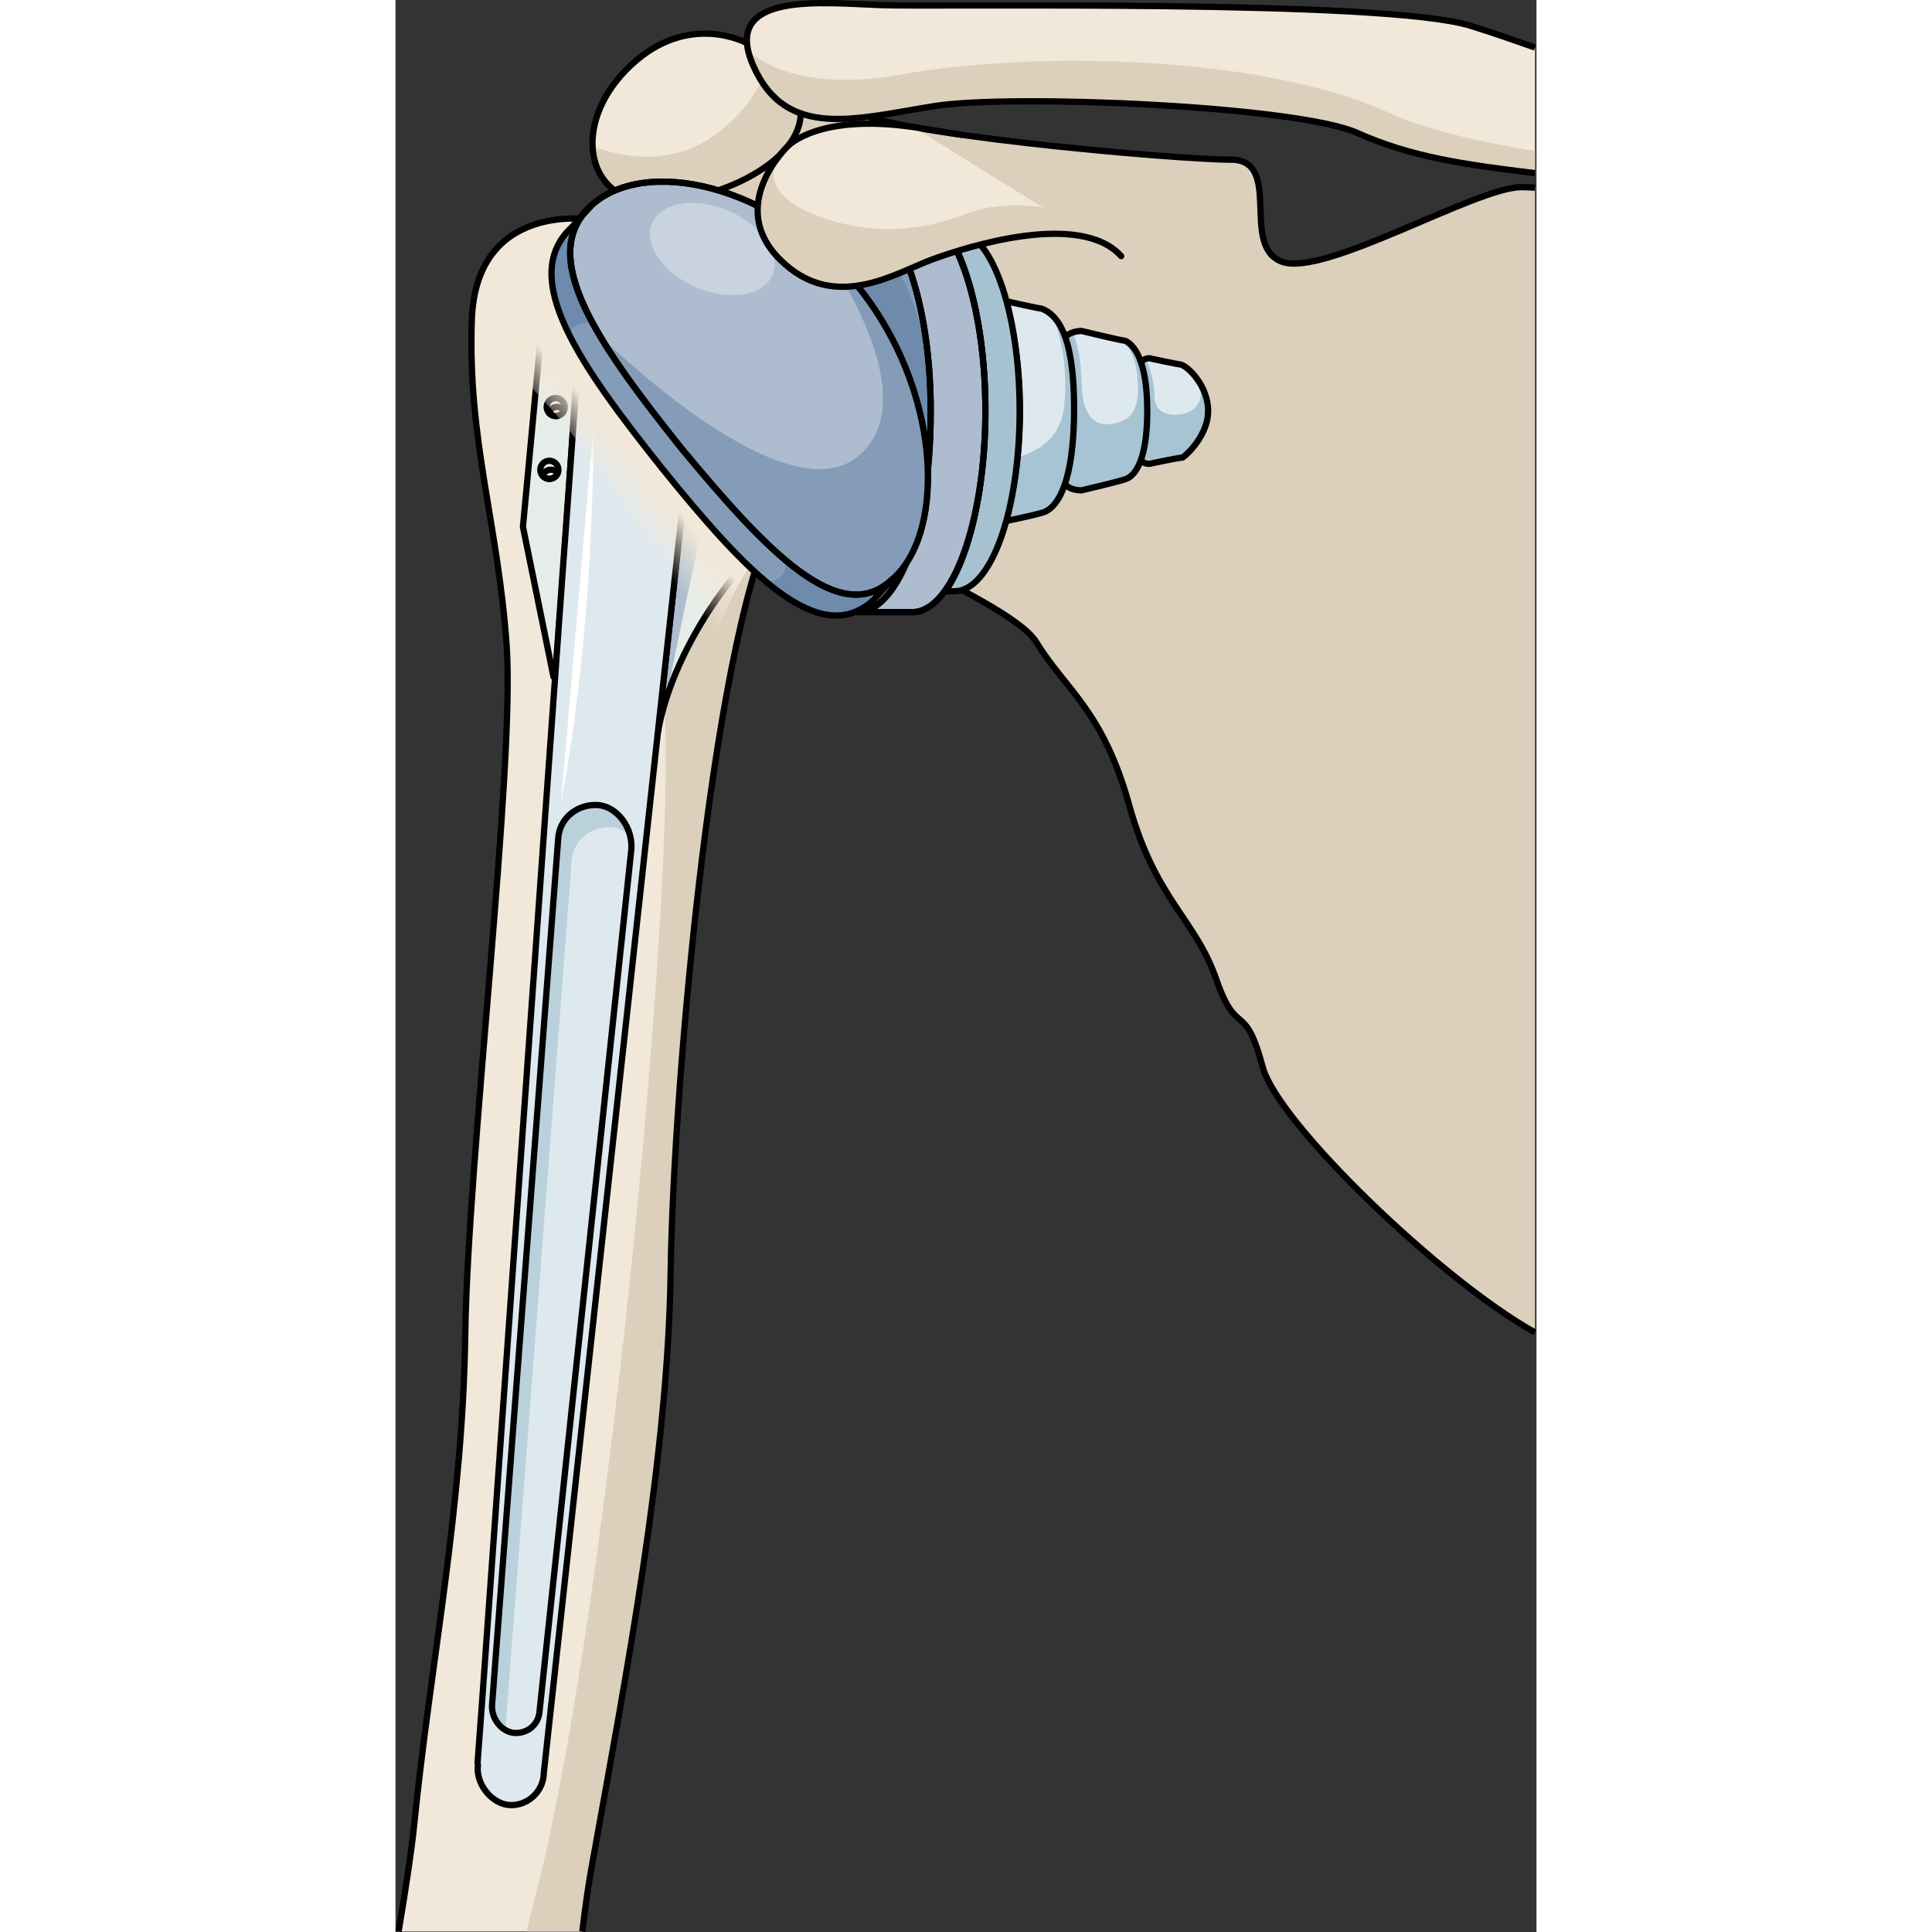
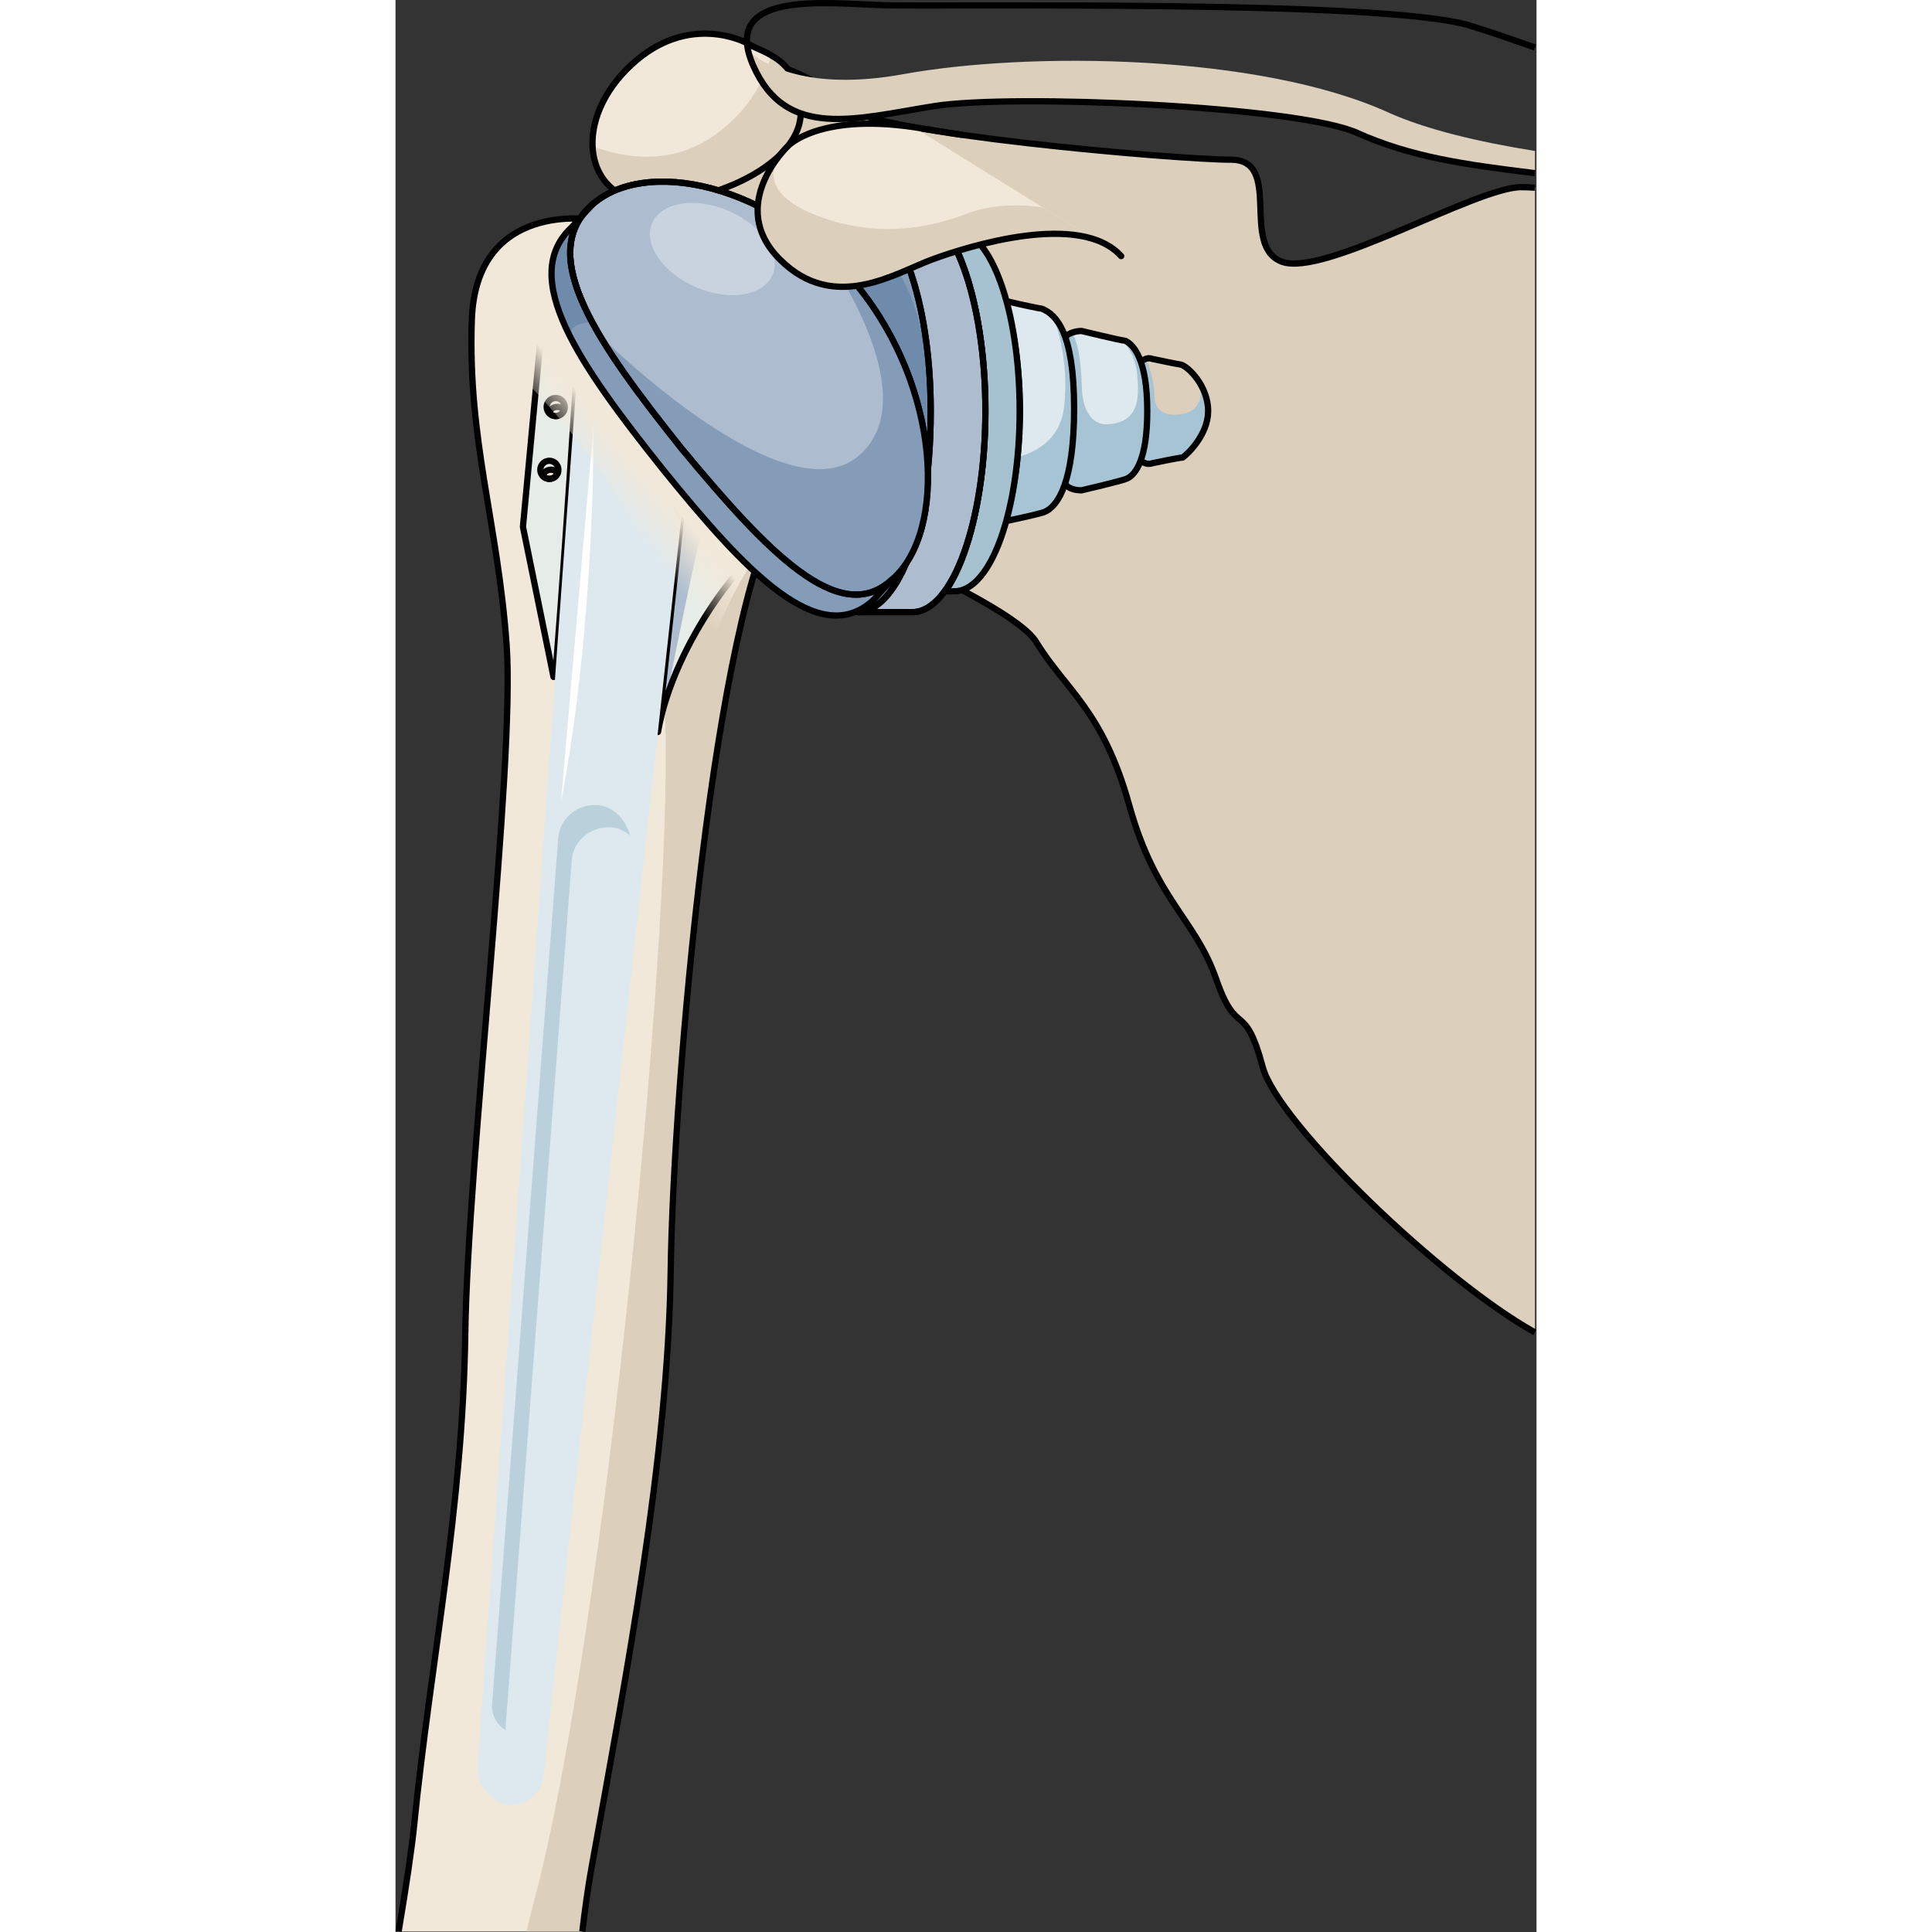
<svg xmlns="http://www.w3.org/2000/svg" version="1.1" id="Layer_1" width="800px" height="800px" viewBox="0 0 164.075 277.823" enable-background="new 0 0 164.075 277.823" xml:space="preserve">
  <rect x="0" y="0" width="164.075" height="277.823" fill="#333333" stroke="none" />
  <g>
    <g>
      <g>
        <path fill="#DCD0BD" d="M163.856,26.986c-0.675-0.045-1.34-0.073-1.984-0.073c-6.478,0-28.344,12.998-34.415,10.72     c-6.073-2.277,0.254-14.671-7.336-14.671c-7.594,0-52.211-3.821-55.251-7.617c-3.033-3.795-23.816-16.867-31.03,8.183     c-7.213,25.049,6.829,32.95,12.173,40.014C53.63,73.606,88,85.543,92.175,92.377c4.174,6.83,9.535,9.729,13.33,23.393     c3.795,13.664,9.474,16.296,12.511,25.026c3.035,8.728,4.044,2.794,6.695,12.661c2.175,8.072,25.832,30.775,39.145,38.143V26.986     z" />
        <path fill="none" stroke="#000000" stroke-width="0.902" stroke-linejoin="round" stroke-miterlimit="10" d="M163.856,26.986     c-0.675-0.045-1.34-0.073-1.984-0.073c-6.478,0-28.344,12.998-34.415,10.72c-6.073-2.277,0.254-14.671-7.336-14.671     c-7.594,0-52.211-3.821-55.251-7.617c-3.033-3.795-23.816-16.867-31.03,8.183c-7.213,25.049,6.829,32.95,12.173,40.014     C53.63,73.606,88,85.543,92.175,92.377c4.174,6.83,9.535,9.729,13.33,23.393c3.795,13.664,9.474,16.296,12.511,25.026     c3.035,8.728,4.044,2.794,6.695,12.661c2.175,8.072,25.832,30.775,39.145,38.143" />
        <path fill="none" stroke="#000000" stroke-width="0.902" stroke-linecap="round" stroke-linejoin="round" stroke-miterlimit="10" d="     M82.024,36.093c0,0,3.014,4.795,4.167,8.517" />
      </g>
      <g>
        <path fill="#F2E8D9" d="M50.549,6.208c0,0-8.311-4.623-16.636,3.117c-8.328,7.74-6.859,18.224,1.173,19.498     c8.034,1.272,23.048-4.466,23.186-12.52C58.405,8.248,52.592,7.599,50.549,6.208z" />
        <path fill="#DCD0BD" d="M54.001,7.934c-0.922,3.537-3.081,7.864-8.032,11.439c-6.341,4.575-13.249,3.305-17.611,1.661     c0.168,3.965,2.551,7.125,6.729,7.79c8.034,1.272,23.048-4.466,23.186-12.52C58.354,11.325,56.167,9.179,54.001,7.934z" />
        <path fill="none" stroke="#000000" stroke-width="0.902" stroke-linecap="round" stroke-linejoin="round" stroke-miterlimit="10" d="     M50.549,6.208c0,0-8.311-4.623-16.636,3.117c-8.328,7.74-6.859,18.224,1.173,19.498c8.034,1.272,23.048-4.466,23.186-12.52     C58.405,8.248,52.592,7.599,50.549,6.208z" />
      </g>
      <g>
-         <path fill="#F2E8D9" d="M163.856,6.834c-2.505-0.856-5.224-1.876-9.284-3.133c-12.44-3.851-76.471-2.664-84.767-2.963     C61.514,0.446,46.705-1.333,51.443,9.44c4.739,10.772,14.811,7.591,26.062,5.812c11.254-1.774,52.186,0,60.777,3.853     c7.75,3.473,15.265,4.535,25.574,5.796V6.834z" />
        <path fill="#DCD0BD" d="M163.856,21.71c-8.329-1.337-15.768-3.128-21.127-5.554c-18.621-8.432-51.737-8.758-69.696-5.493     c-13.766,2.506-20.098-1.4-22.311-3.363c0.147,0.652,0.377,1.36,0.721,2.137c4.739,10.774,14.811,7.589,26.062,5.814     c11.254-1.778,52.186,0,60.777,3.849c7.75,3.474,15.265,4.537,25.574,5.799V21.71z" />
        <path fill="none" stroke="#000000" stroke-width="0.902" stroke-linejoin="round" stroke-miterlimit="10" d="M163.856,6.834     c-2.505-0.856-5.224-1.876-9.284-3.133c-12.44-3.851-76.471-2.664-84.767-2.963C61.514,0.446,46.705-1.333,51.443,9.44     c4.739,10.772,14.811,7.591,26.062,5.812c11.254-1.774,52.186,0,60.777,3.853c7.75,3.473,15.265,4.535,25.574,5.796" />
      </g>
      <g>
        <path fill="#F2E8D9" d="M26.866,277.748c0.411-3.479,0.856-6.588,1.332-9.231c5.055-28.069,10.994-58.88,11.372-85.747     c0.379-26.868,6.282-94.524,16.096-110.454c0.185-0.295,8.582-3.806,6.726-14.813C60.54,46.5,51.475,41.863,51.475,41.863     s-0.794-10.906-8.246-12.802c-7.45-1.895-14.832,2.537-14.832,2.537s-16.833-2.895-17.425,14.43     c-0.593,17.326,3.746,29.174,5.003,46.642c1.254,17.469-5.59,74.027-5.944,99.203c-0.358,25.176-5.049,51.636-7.349,70.571     c-0.413,3.391-1.25,8.737-2.384,15.305H26.866z" />
        <path fill="#DCD0BD" d="M18.85,277.748h8.016c0.411-3.479,0.856-6.588,1.332-9.231c5.055-28.069,10.994-58.88,11.372-85.747     c0.379-26.868,6.282-94.524,16.096-110.454c0.185-0.295,8.582-3.806,6.726-14.813C60.54,46.5,51.475,41.863,51.475,41.863     s-0.794-10.906-8.246-12.802c-1.293-0.328-2.577-0.456-3.827-0.463c0.072,0.096,0.131,0.181,0.21,0.275     c6.247,5.398,3.747,13.565,0.093,21.938c-3.649,8.375-2.894,23.649-1.056,50.477c1.833,26.831-8.554,134.765-18.87,172.63     C19.441,275.158,19.133,276.437,18.85,277.748z" />
        <path fill="none" stroke="#000000" stroke-width="0.902" stroke-linejoin="round" stroke-miterlimit="10" d="M26.866,277.748     c0.411-3.479,0.856-6.588,1.332-9.231c5.055-28.069,10.994-58.88,11.372-85.747c0.379-26.868,6.282-94.524,16.096-110.454     c0.185-0.295,8.582-3.806,6.726-14.813C60.54,46.5,51.475,41.863,51.475,41.863s-0.794-10.906-8.246-12.802     c-7.45-1.895-14.832,2.537-14.832,2.537s-16.833-2.895-17.425,14.43c-0.593,17.326,3.746,29.174,5.003,46.642     c1.254,17.469-5.59,74.027-5.944,99.203c-0.358,25.176-4.979,46.983-7.349,70.571c-0.341,3.395-1.133,8.742-2.237,15.305" />
        <path fill="none" stroke="#000000" stroke-width="0.902" stroke-linecap="round" stroke-linejoin="round" stroke-miterlimit="10" d="     M51.475,41.863c0,0-6.264,22.919-6.48,38.096" />
        <path fill="none" stroke="#000000" stroke-width="0.902" stroke-linecap="round" stroke-linejoin="round" stroke-miterlimit="10" d="     M28.397,31.598c0,0-4.74,1.877-5.298,7.688" />
      </g>
      <g>
-         <path fill-rule="evenodd" clip-rule="evenodd" fill="#DEE9EF" d="M112.936,52.427c-0.262,0-4.186-0.835-4.186-0.835     c-0.784-0.279-1.567,0.278-2.09,1.114l0,0c0,12.811,0,12.811,0,12.811s0,0,0,0.279c0.522,0.557,1.306,1.113,2.09,0.835     c0,0,3.924-0.835,4.445-0.835c0.785-0.558,3.661-3.343,3.661-6.685C116.857,55.491,113.981,52.706,112.936,52.427L112.936,52.427     z" />
        <path fill="#A7C4D4" d="M113.458,59.474c-1.674,0.37-4.289,0.312-4.316-2.5c-0.028-2.797-1.213-5.356-1.225-5.382     c-0.48,0.16-0.923,0.578-1.257,1.113c0,12.811,0,12.811,0,12.811s0,0,0,0.279c0.522,0.557,1.306,1.113,2.09,0.835     c0,0,3.924-0.835,4.445-0.835c0.785-0.558,3.661-3.343,3.661-6.685c0-2.114-0.981-3.939-2.006-5.151     C116.958,57.06,115.13,59.105,113.458,59.474z" />
        <path fill="none" stroke="#000000" stroke-width="0.902" stroke-linecap="round" stroke-linejoin="round" stroke-miterlimit="10" d="     M112.936,52.427c-0.262,0-4.186-0.835-4.186-0.835c-0.784-0.279-1.567,0.278-2.09,1.114l0,0c0,12.811,0,12.811,0,12.811     s0,0,0,0.279c0.522,0.557,1.306,1.113,2.09,0.835c0,0,3.924-0.835,4.445-0.835c0.785-0.558,3.661-3.343,3.661-6.685     C116.857,55.491,113.981,52.706,112.936,52.427L112.936,52.427z" />
        <path fill="#DEE9EF" d="M104.897,48.991c-0.521,0-6.238-1.397-6.238-1.397c-0.781,0-1.819,0.28-2.34,0.839     c0,0.558,0,0.837,0,1.397c0,3.647,0,18.443,0,18.443c0,0.56,0,0.838,0,1.397c0.521,0.56,1.299,0.839,2.34,0.839     c0,0,5.979-1.398,6.499-1.677c1.298-0.56,2.946-2.866,2.946-9.721C108.104,51.821,106.196,49.549,104.897,48.991L104.897,48.991z     " />
        <path fill="#A7C4D4" d="M108.104,59.111c0-7.29-1.908-9.562-3.207-10.121c-0.082,0-0.296-0.035-0.585-0.092l-0.001,0     c0,0,2.019,1.379,2.35,5.067c0.286,3.219,0.301,6.76-4.187,7.038c-2.802,0.172-3.698-2.78-3.776-5.242     c-0.065-1.983-0.177-5.462-1.342-7.944c-0.408,0.14-0.785,0.342-1.037,0.614c0,0.558,0,0.837,0,1.397c0,3.647,0,18.443,0,18.443     c0,0.56,0,0.838,0,1.397c0.521,0.56,1.299,0.839,2.34,0.839c0,0,5.979-1.398,6.499-1.677     C106.456,68.272,108.104,65.966,108.104,59.111z" />
        <path fill="none" stroke="#000000" stroke-width="0.902" stroke-linecap="round" stroke-linejoin="round" stroke-miterlimit="10" d="     M104.897,48.991c-0.521,0-6.238-1.397-6.238-1.397c-0.781,0-1.819,0.28-2.34,0.839c0,0.558,0,0.837,0,1.397     c0,3.647,0,18.443,0,18.443c0,0.56,0,0.838,0,1.397c0.521,0.56,1.299,0.839,2.34,0.839c0,0,5.979-1.398,6.499-1.677     c1.298-0.56,2.946-2.866,2.946-9.721C108.104,51.821,106.196,49.549,104.897,48.991L104.897,48.991z" />
        <path fill="#DEE9EF" d="M92.932,44.386c-0.26,0-2.873-0.556-5.222-1.111c1.307,4.445,2.088,10.002,2.088,15.836     c0,5.834-0.781,11.392-2.088,15.837c2.611-0.557,5.222-1.112,5.744-1.39c1.829-0.833,4.13-4.325,4.13-14.807     C97.584,47.823,95.021,45.22,92.932,44.386L92.932,44.386z" />
        <path fill="#A7C4D4" d="M97.584,58.751c0-8.249-1.461-11.752-3.076-13.334c0.018,0.039,2.528,5.862,1.625,13.177     c-0.585,4.742-4.191,6.485-6.675,7.13c-0.349,3.363-0.949,6.502-1.748,9.224c2.611-0.557,5.222-1.112,5.744-1.39     C95.284,72.725,97.584,69.233,97.584,58.751z" />
        <path fill="none" stroke="#000000" stroke-width="0.902" stroke-linecap="round" stroke-linejoin="round" stroke-miterlimit="10" d="     M92.932,44.386c-0.26,0-2.873-0.556-5.222-1.111c1.307,4.445,2.088,10.002,2.088,15.836c0,5.834-0.781,11.392-2.088,15.837     c2.611-0.557,5.222-1.112,5.744-1.39c1.829-0.833,4.13-4.325,4.13-14.807C97.584,47.823,95.021,45.22,92.932,44.386     L92.932,44.386z" />
        <path fill-rule="evenodd" clip-rule="evenodd" fill="#A6C2D0" d="M80.374,33.077c-1.302,0-1.302,0-1.302,0     c3.385,4.748,5.73,14.522,5.73,25.974c0,11.451-2.346,21.227-5.73,25.975c1.302,0,1.302,0,1.302,0     c5.21,0,9.377-11.452,9.377-25.975C89.75,44.527,85.583,33.077,80.374,33.077L80.374,33.077z" />
        <path fill="none" stroke="#000000" stroke-width="0.902" stroke-linecap="round" stroke-linejoin="round" stroke-miterlimit="10" d="     M80.374,33.077c-1.302,0-1.302,0-1.302,0c3.385,4.748,5.73,14.522,5.73,25.974c0,11.451-2.346,21.227-5.73,25.975     c1.302,0,1.302,0,1.302,0c5.21,0,9.377-11.452,9.377-25.975C89.75,44.527,85.583,33.077,80.374,33.077L80.374,33.077z" />
        <path fill-rule="evenodd" clip-rule="evenodd" fill="#849CB8" d="M56.398,59.051c0-16.001,4.618-28.973,10.317-28.973     c5.697,0,10.317,12.972,10.317,28.973s-4.62,28.974-10.317,28.974C61.016,88.025,56.398,75.052,56.398,59.051L56.398,59.051z" />
        <path fill-rule="evenodd" clip-rule="evenodd" fill="#6F8BAC" d="M56.398,60.191c0-13.849,4.618-25.075,10.317-25.075     c5.697,0,10.317,11.226,10.317,25.075c0,13.848-4.62,25.073-10.317,25.073C61.016,85.265,56.398,74.04,56.398,60.191     L56.398,60.191z" />
        <path fill="none" stroke="#000000" stroke-width="0.902" stroke-linecap="round" stroke-linejoin="round" stroke-miterlimit="10" d="     M56.398,59.051c0-16.001,4.618-28.973,10.317-28.973c5.697,0,10.317,12.972,10.317,28.973s-4.62,28.974-10.317,28.974     C61.016,88.025,56.398,75.052,56.398,59.051L56.398,59.051z" />
-         <path fill-rule="evenodd" clip-rule="evenodd" fill="#ADBDCF" stroke="#000000" stroke-width="0.902" stroke-miterlimit="10" d="     M74.342,88.025c5.77,0,10.488-13.094,10.488-28.974c0-15.879-4.719-28.973-10.488-28.973c-7.867,0-7.867,0-7.867,0     c5.769,0,10.488,13.094,10.488,28.973c0,18.944-5.505,28.974-10.488,28.974H74.342L74.342,88.025L74.342,88.025z" />
+         <path fill-rule="evenodd" clip-rule="evenodd" fill="#ADBDCF" stroke="#000000" stroke-width="0.902" stroke-miterlimit="10" d="     M74.342,88.025c5.77,0,10.488-13.094,10.488-28.974c0-15.879-4.719-28.973-10.488-28.973c-7.867,0-7.867,0-7.867,0     c5.769,0,10.488,13.094,10.488,28.973c0,18.944-5.505,28.974-10.488,28.974L74.342,88.025L74.342,88.025z" />
        <path fill="none" stroke="#000000" stroke-width="0.902" stroke-linecap="round" stroke-linejoin="round" stroke-miterlimit="10" d="     M74.342,88.025c5.77,0,10.488-13.094,10.488-28.974c0-15.879-4.719-28.973-10.488-28.973c-7.867,0-7.867,0-7.867,0     c5.769,0,10.488,13.094,10.488,28.973c0,18.944-5.505,28.974-10.488,28.974H74.342L74.342,88.025L74.342,88.025z" />
      </g>
      <g>
        <g>
          <path fill-rule="evenodd" clip-rule="evenodd" fill="#E6EDE8" d="M25.187,38.279c-0.258,0.046-0.258,0.046-0.258,0.046      c-3.313,2.29-3.313,2.29-3.313,2.29c-3.29,35.14-3.29,35.14-3.29,35.14c4.396,21.587,4.396,21.587,4.396,21.587      c0.257-0.045,0.257-0.045,0.257-0.045c2.256-29.007,3.252-48.726,3.974-55.086C26.145,40.656,25.689,39.604,25.187,38.279z       M22.354,68.843c-0.468,0.083-0.907-0.111-1.199-0.446c0.158-0.417,0.5-0.752,0.971-0.835c0.468-0.083,0.909,0.111,1.199,0.447      C23.169,68.424,22.822,68.76,22.354,68.843z M23.269,59.811c-0.47,0.083-0.908-0.111-1.2-0.446      c0.157-0.417,0.501-0.751,0.971-0.834c0.469-0.084,0.907,0.11,1.2,0.446C24.082,59.392,23.737,59.727,23.269,59.811z       M23.9,51.765c-0.471,0.084-0.912-0.11-1.201-0.446c0.155-0.416,0.502-0.751,0.973-0.834c0.466-0.084,0.905,0.109,1.196,0.446      C24.711,51.347,24.367,51.682,23.9,51.765z" />
          <path fill="none" stroke="#000000" stroke-width="0.902" stroke-linecap="round" stroke-linejoin="round" stroke-miterlimit="10" d="      M26.954,42.21c-0.809-1.555-1.265-2.606-1.767-3.932c-0.258,0.046-0.258,0.046-0.258,0.046c-3.313,2.29-3.313,2.29-3.313,2.29      c-3.29,35.14-3.29,35.14-3.29,35.14c4.396,21.587,4.396,21.587,4.396,21.587c0.257-0.045,0.257-0.045,0.257-0.045      C25.236,68.29,26.232,48.57,26.954,42.21L26.954,42.21z" />
          <path fill-rule="evenodd" clip-rule="evenodd" fill="#E6EDE8" d="M42.306,64.102l-0.208,0.318      c-0.062,1.14-0.062,1.14-0.062,1.14l0,0c-4.292,39.698-4.292,39.698-4.292,39.698C39.958,92.45,50.9,78.08,56.867,75.883      C52.746,72.107,46.718,69.518,42.306,64.102L42.306,64.102z" />
          <path fill-rule="evenodd" clip-rule="evenodd" fill="#ADBDCF" d="M42.306,64.102l-0.208,0.318      c-0.062,1.14-0.062,1.14-0.062,1.14c-4.292,39.698-4.292,39.698-4.292,39.698c0.271-1.567,0.675-3.157,1.181-4.746      c1.728-8.676,4.455-22.083,5.546-25.778c0.542-2.465,4.855,3.557,7.5,4.579c1.79-1.702,3.48-2.91,4.896-3.431      C52.746,72.107,46.718,69.518,42.306,64.102z" />
          <path fill="none" stroke="#000000" stroke-width="0.902" stroke-linecap="round" stroke-linejoin="round" stroke-miterlimit="10" d="      M42.306,64.102l-0.208,0.318c-0.062,1.14-0.062,1.14-0.062,1.14l0,0c-4.292,39.698-4.292,39.698-4.292,39.698      C39.958,92.45,50.9,78.08,56.867,75.883C52.746,72.107,46.718,69.518,42.306,64.102L42.306,64.102z" />
          <path fill-rule="evenodd" clip-rule="evenodd" fill="#DEE9EF" d="M41.971,63.597c-6.4-7.628-11.726-15.166-14.955-21.38      c-1.705,20.115-14.767,206.4-15.217,211.291c0.051,0.274,0.051,0.274,0.051,0.274c-0.332,2.606,1.752,5.347,4.208,5.755      c2.715,0.363,5.246-1.787,5.27-4.621l0,0C42.276,63.825,42.276,63.825,42.276,63.825C42.021,63.871,41.971,63.597,41.971,63.597      L41.971,63.597z" />
          <path fill-rule="evenodd" clip-rule="evenodd" fill="#ADBDCF" d="M41.971,63.597c-6.4-7.628-11.726-15.166-14.955-21.38      c-0.138,1.594-0.342,4.233-0.607,7.739l14.641,25.059l0.001,0c1.226-11.187,1.226-11.19,1.226-11.19      C42.021,63.871,41.971,63.597,41.971,63.597z" />
          <path fill-rule="evenodd" clip-rule="evenodd" fill="#BAD1DC" d="M15.829,248.371l9.505-124.536      c0.166-3.081,2.912-5.1,5.825-4.857c0.942,0.1,1.823,0.532,2.565,1.177c-0.586-2.29-2.395-4.157-4.511-4.38      c-2.91-0.243-5.655,1.773-5.822,4.855l-9.508,124.539c-0.083,1.571,0.784,2.968,1.962,3.63      C15.839,248.657,15.821,248.517,15.829,248.371z" />
-           <path fill="none" stroke="#000000" stroke-width="0.902" stroke-linecap="round" stroke-linejoin="round" stroke-miterlimit="10" d="      M23.392,120.629c0.167-3.082,2.912-5.098,5.822-4.855l0,0c2.68,0.283,4.872,3.196,4.708,6.278      C20.723,245.98,20.723,245.98,20.723,245.98c-0.11,2.054-1.788,3.371-3.728,3.21l0,0c-1.71-0.203-3.222-1.968-3.111-4.021      L23.392,120.629L23.392,120.629L23.392,120.629z" />
-           <path fill="none" stroke="#000000" stroke-width="0.902" stroke-linecap="round" stroke-linejoin="round" stroke-miterlimit="10" d="      M41.971,63.597c-6.4-7.628-11.726-15.166-14.955-21.38c-1.705,20.115-14.767,206.4-15.217,211.291      c0.051,0.274,0.051,0.274,0.051,0.274c-0.332,2.606,1.752,5.347,4.208,5.755c2.715,0.363,5.246-1.787,5.27-4.621l0,0      C42.276,63.825,42.276,63.825,42.276,63.825C42.021,63.871,41.971,63.597,41.971,63.597L41.971,63.597z" />
          <circle fill="none" stroke="#000000" stroke-width="0.902" stroke-linecap="round" stroke-linejoin="round" stroke-miterlimit="10" cx="23.67" cy="50.485" r="1.301" />
          <g>
            <path fill="none" stroke="#000000" stroke-width="0.902" stroke-linecap="round" stroke-linejoin="round" stroke-miterlimit="10" d="       M23.671,50.485c0.466-0.084,0.905,0.109,1.196,0.445c0.081-0.211,0.126-0.437,0.083-0.674c-0.128-0.708-0.805-1.178-1.51-1.052       c-0.708,0.126-1.179,0.803-1.052,1.51c0.042,0.239,0.161,0.435,0.31,0.605C22.854,50.903,23.201,50.568,23.671,50.485z" />
            <path fill="none" stroke="#000000" stroke-width="0.902" stroke-linecap="round" stroke-linejoin="round" stroke-miterlimit="10" d="       M22.704,51.324" />
          </g>
          <circle fill="none" stroke="#000000" stroke-width="0.902" stroke-linecap="round" stroke-linejoin="round" stroke-miterlimit="10" cx="23.04" cy="58.53" r="1.301" />
          <path fill="none" stroke="#000000" stroke-width="0.902" stroke-linecap="round" stroke-linejoin="round" stroke-miterlimit="10" d="      M23.04,58.53c-0.47,0.083-0.813,0.418-0.971,0.834c0.292,0.335,0.73,0.529,1.2,0.446c0.468-0.084,0.813-0.418,0.971-0.834      C23.947,58.64,23.508,58.446,23.04,58.53z" />
          <circle fill="none" stroke="#000000" stroke-width="0.902" stroke-linecap="round" stroke-linejoin="round" stroke-miterlimit="10" cx="22.125" cy="67.561" r="1.302" />
          <path fill="none" stroke="#000000" stroke-width="0.902" stroke-linecap="round" stroke-linejoin="round" stroke-miterlimit="10" d="      M22.125,67.562c-0.471,0.083-0.813,0.418-0.971,0.835c0.292,0.335,0.731,0.529,1.199,0.446c0.468-0.083,0.815-0.419,0.971-0.835      C23.035,67.672,22.593,67.478,22.125,67.562z" />
          <path fill-rule="evenodd" clip-rule="evenodd" fill="#FFFFFF" d="M23.802,115.273l4.662-53.816      C28.464,61.457,28.757,89.718,23.802,115.273z" />
          <linearGradient id="SVGID_1_" gradientUnits="userSpaceOnUse" x1="25.718" y1="61.654" x2="20.105" y2="66.223" gradientTransform="matrix(1 -0.016 0.016 1 8.326 5.487)">
            <stop offset="0" style="stop-color:#F2E8D9" />
            <stop offset="1" style="stop-color:#F2E8D9;stop-opacity:0" />
          </linearGradient>
          <path fill="url(#SVGID_1_)" d="M22.674,37.023c0,0-7.044,2.24-7.16,14.916c5.78,4.659,26.091,26.523,26.298,49.656      c3.056-7.337,8.59-24.358,15.103-25.265C39.236,58.85,22.674,37.023,22.674,37.023z" />
        </g>
        <g>
          <path fill-rule="evenodd" clip-rule="evenodd" fill="#ADBDCF" stroke="#000000" stroke-width="0.902" stroke-miterlimit="10" d="      M41.143,64.497C29.175,49.502,20.234,36.839,28.062,29.636c7.571-7.16,26.181-3.409,38.407,11.543      c11.923,14.72,12.869,35.178,4.994,42.106C63.892,90.445,53.324,79.176,41.143,64.497L41.143,64.497z" />
          <path fill="#849CB8" d="M61.551,36.039c0.042,0.055,15.408,21.205,4.828,29.684c-10.598,8.491-36.28-16.795-36.28-16.795      l-0.287,0.064c2.904,4.746,6.908,9.966,11.331,15.505c12.181,14.679,22.749,25.948,30.32,18.788      c7.875-6.928,6.929-27.386-4.994-42.106C64.922,39.286,63.27,37.573,61.551,36.039z" />
          <path fill-rule="evenodd" clip-rule="evenodd" fill="#849CB8" d="M25.379,32.64c-7.819,7.199,1.113,19.861,13.07,34.854      c11.91,14.718,22.468,25.986,30.287,18.787c2.688-2.977,2.688-2.977,2.688-2.977c-7.561,7.156-18.118-4.112-30.287-18.788      c-11.954-14.994-20.889-27.655-13.07-34.854L25.379,32.64L25.379,32.64L25.379,32.64z" />
          <path fill-rule="evenodd" clip-rule="evenodd" fill="#6F8BAC" d="M27.129,30.666c-1.764,1.97-1.764,1.97-1.764,1.97      c-4.542,4.107-3.202,10.75,0.395,16.997c-2.069-3.594,2.599-3.229,2.599-3.229C25.426,39.583,23.858,34.565,27.129,30.666      L27.129,30.666z" />
-           <path fill-rule="evenodd" clip-rule="evenodd" fill="#6F8BAC" d="M68.724,86.256c2.696-2.991,2.696-2.991,2.696-2.991      c-4.366,4.113-8.989,1.746-15.263-2.624c-0.031,1.424-0.199,2.019-1.659,2.823c-0.258,0.042-0.517,0.084-0.775,0.125      C59.74,88.001,64.363,90.369,68.724,86.256L68.724,86.256z" />
          <path fill="none" stroke="#000000" stroke-width="0.902" stroke-linecap="round" stroke-linejoin="round" stroke-miterlimit="10" d="      M41.143,64.497C29.175,49.502,20.234,36.839,28.062,29.636c7.571-7.16,26.181-3.409,38.407,11.543      c11.923,14.72,12.869,35.178,4.994,42.106C63.892,90.445,53.324,79.176,41.143,64.497L41.143,64.497z" />
          <path fill="none" stroke="#000000" stroke-width="0.902" stroke-linecap="round" stroke-linejoin="round" stroke-miterlimit="10" d="      M25.379,32.64c-7.819,7.199,1.113,19.861,13.07,34.854c11.91,14.718,22.468,25.986,30.287,18.787      c2.688-2.977,2.688-2.977,2.688-2.977c-7.561,7.156-18.118-4.112-30.287-18.788c-11.954-14.994-20.889-27.655-13.07-34.854      L25.379,32.64L25.379,32.64L25.379,32.64z" />
          <ellipse transform="matrix(0.919 0.395 -0.395 0.919 17.86 -15.079)" fill-rule="evenodd" clip-rule="evenodd" fill="#C8D3DF" cx="45.529" cy="35.808" rx="9.422" ry="5.967" />
        </g>
      </g>
    </g>
    <g>
      <path fill="#F2E8D9" d="M104.352,36.831c-5.854-6.488-21.885-1.46-27.145,0.466c-5.259,1.923-14.115,7.825-21.941,0    c-7.824-7.829,1.188-16.315,1.188-16.315s4.387-4.69,18.02-2.706" />
      <g>
        <path fill="#DCD0BD" d="M93.05,29.813c-3.94-0.591-8.038-0.208-10.634,0.812c-5.924,2.327-13.965,3.738-22.71,0     c-7.891-3.373-4.918-7.719-4.263-8.536c-2.109,2.547-6.304,9.079-0.178,15.208c7.826,7.825,16.683,1.923,21.941,0     c4.354-1.595,16.077-5.295,23.311-2.847L93.05,29.813z" />
        <polygon fill="#E8A68B" points="55.56,21.952 55.557,21.954 55.557,21.954    " />
        <path fill="#E8A68B" d="M103.353,35.937c-0.825-0.644-1.782-1.13-2.835-1.487l3.001,1.864     C103.467,36.186,103.412,36.061,103.353,35.937z" />
      </g>
      <path fill="none" stroke="#000000" stroke-width="0.902" stroke-linecap="round" stroke-linejoin="round" stroke-miterlimit="10" d="    M104.352,36.831c-5.854-6.488-21.885-1.46-27.145,0.466c-5.259,1.923-14.115,7.825-21.941,0    c-7.824-7.829,1.188-16.315,1.188-16.315s4.387-4.69,18.02-2.706l6.866,1.099" />
    </g>
  </g>
</svg>